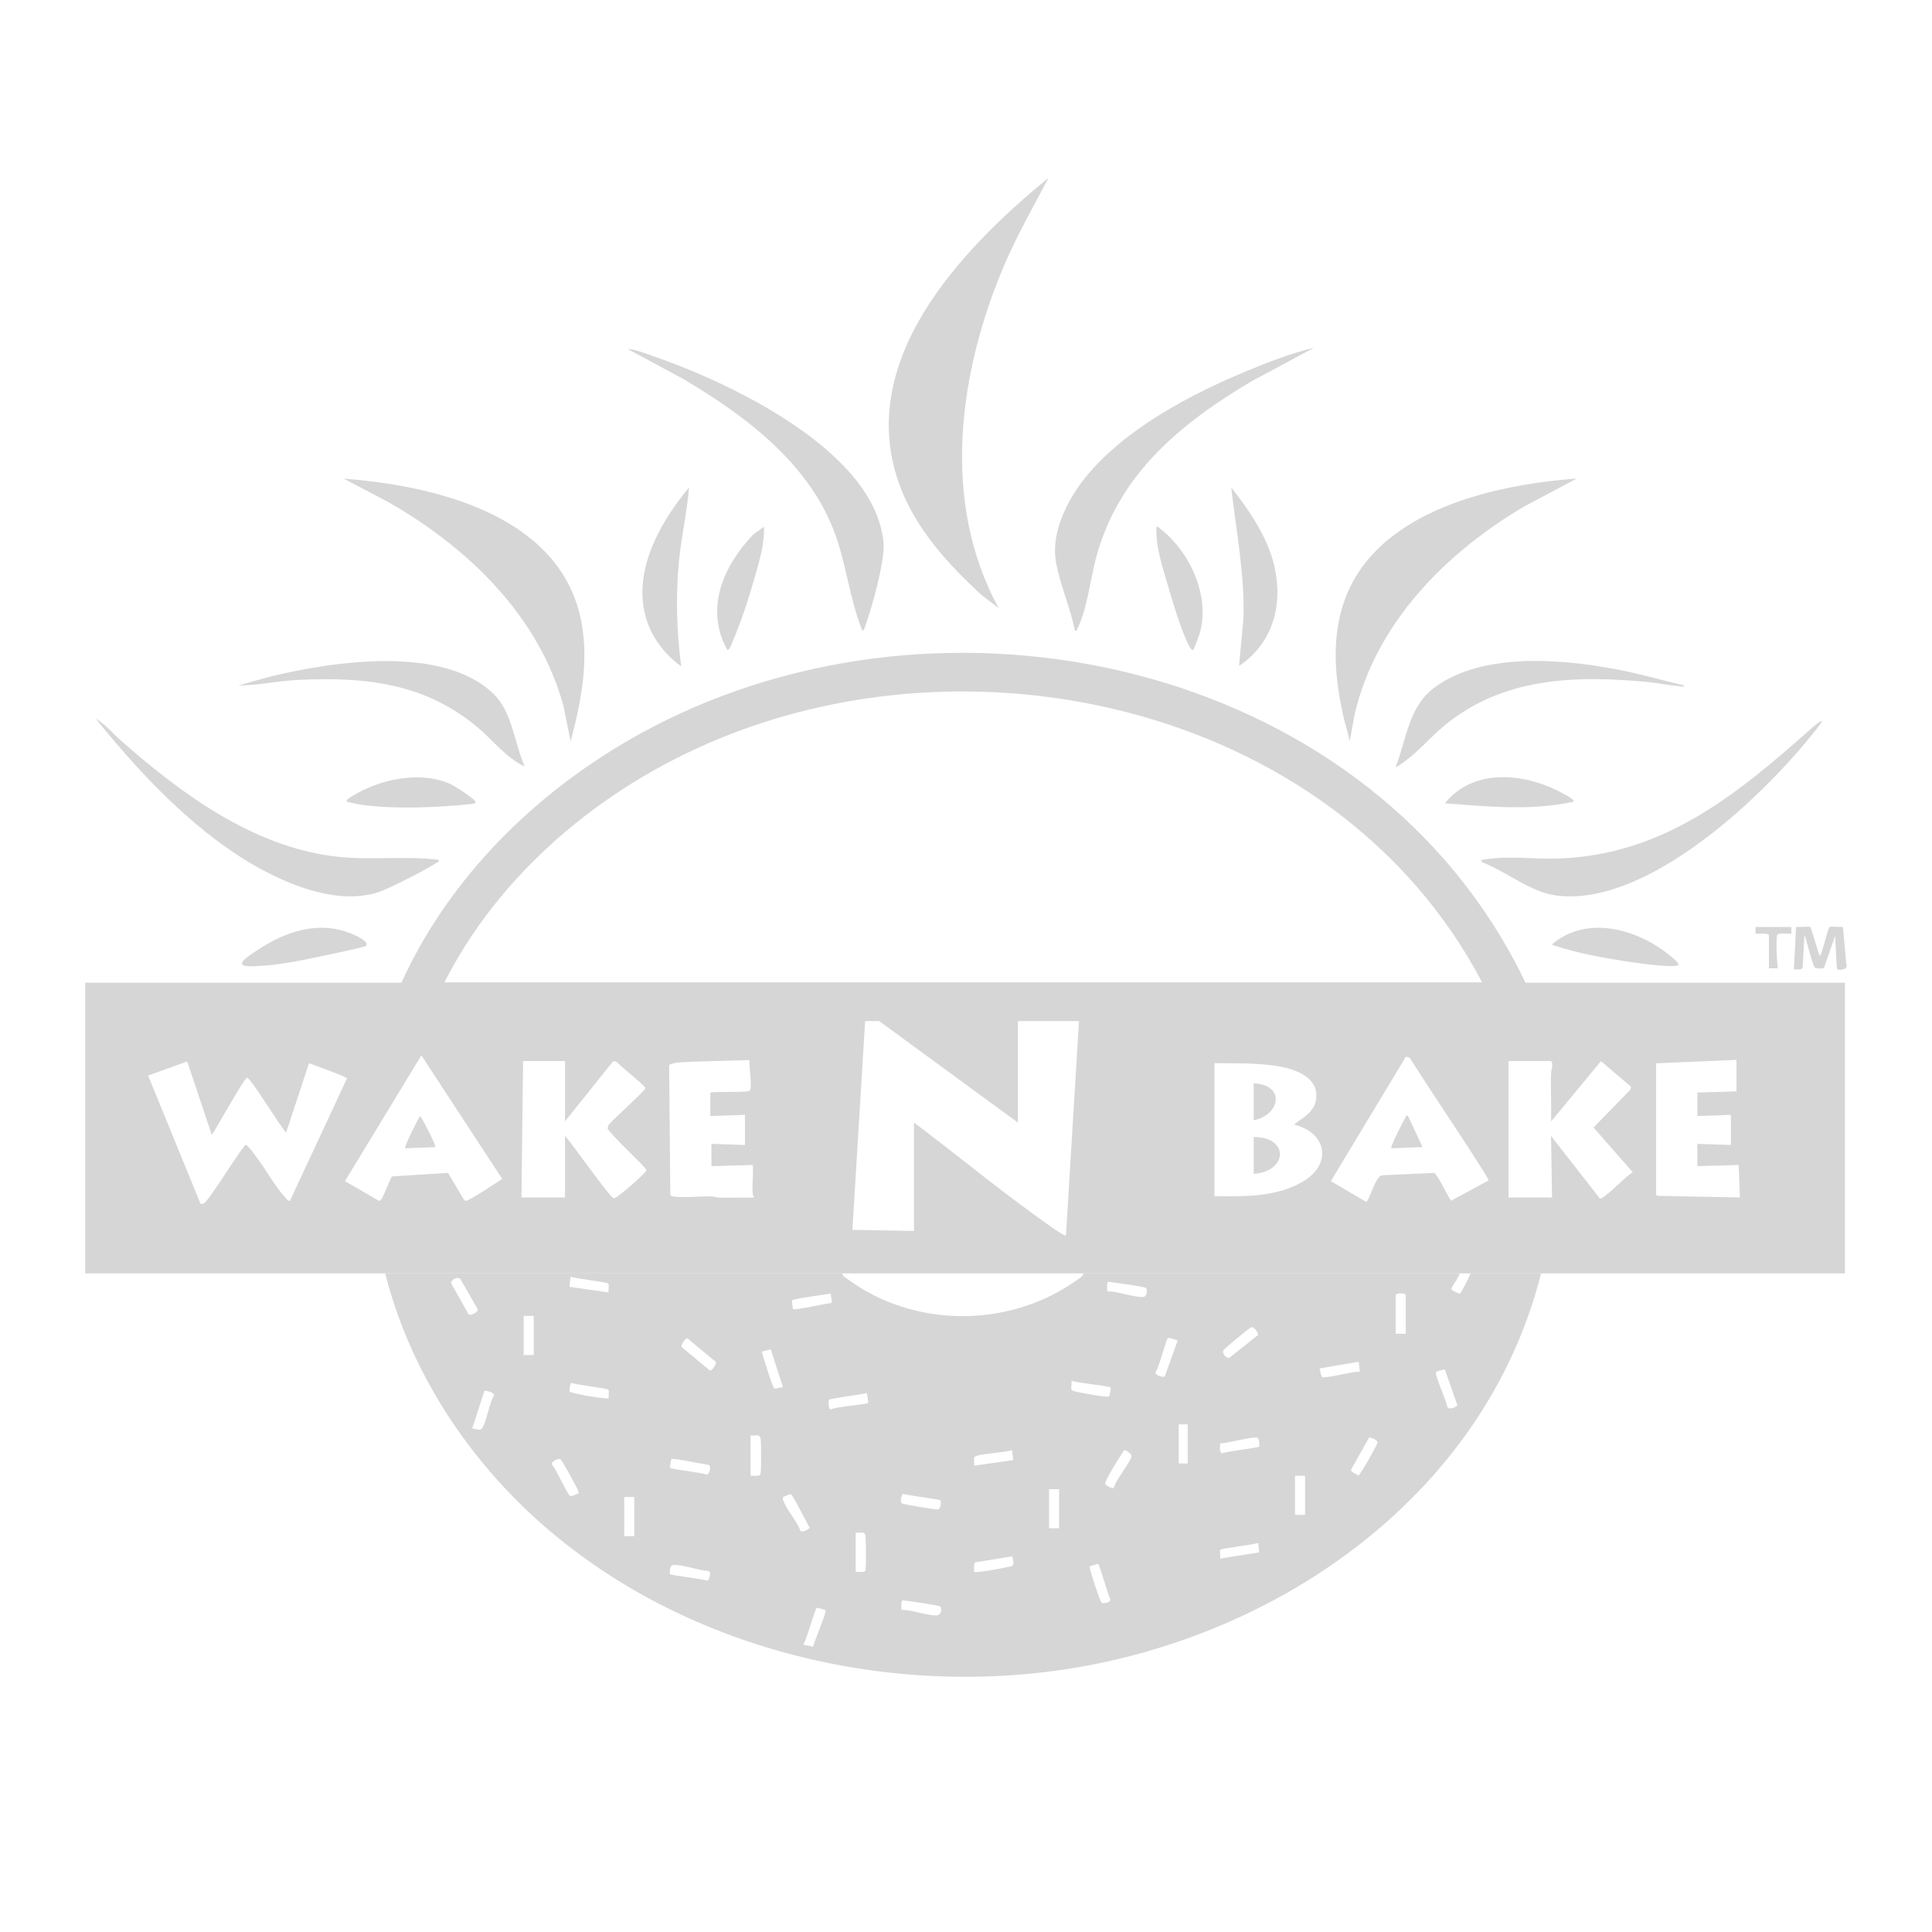
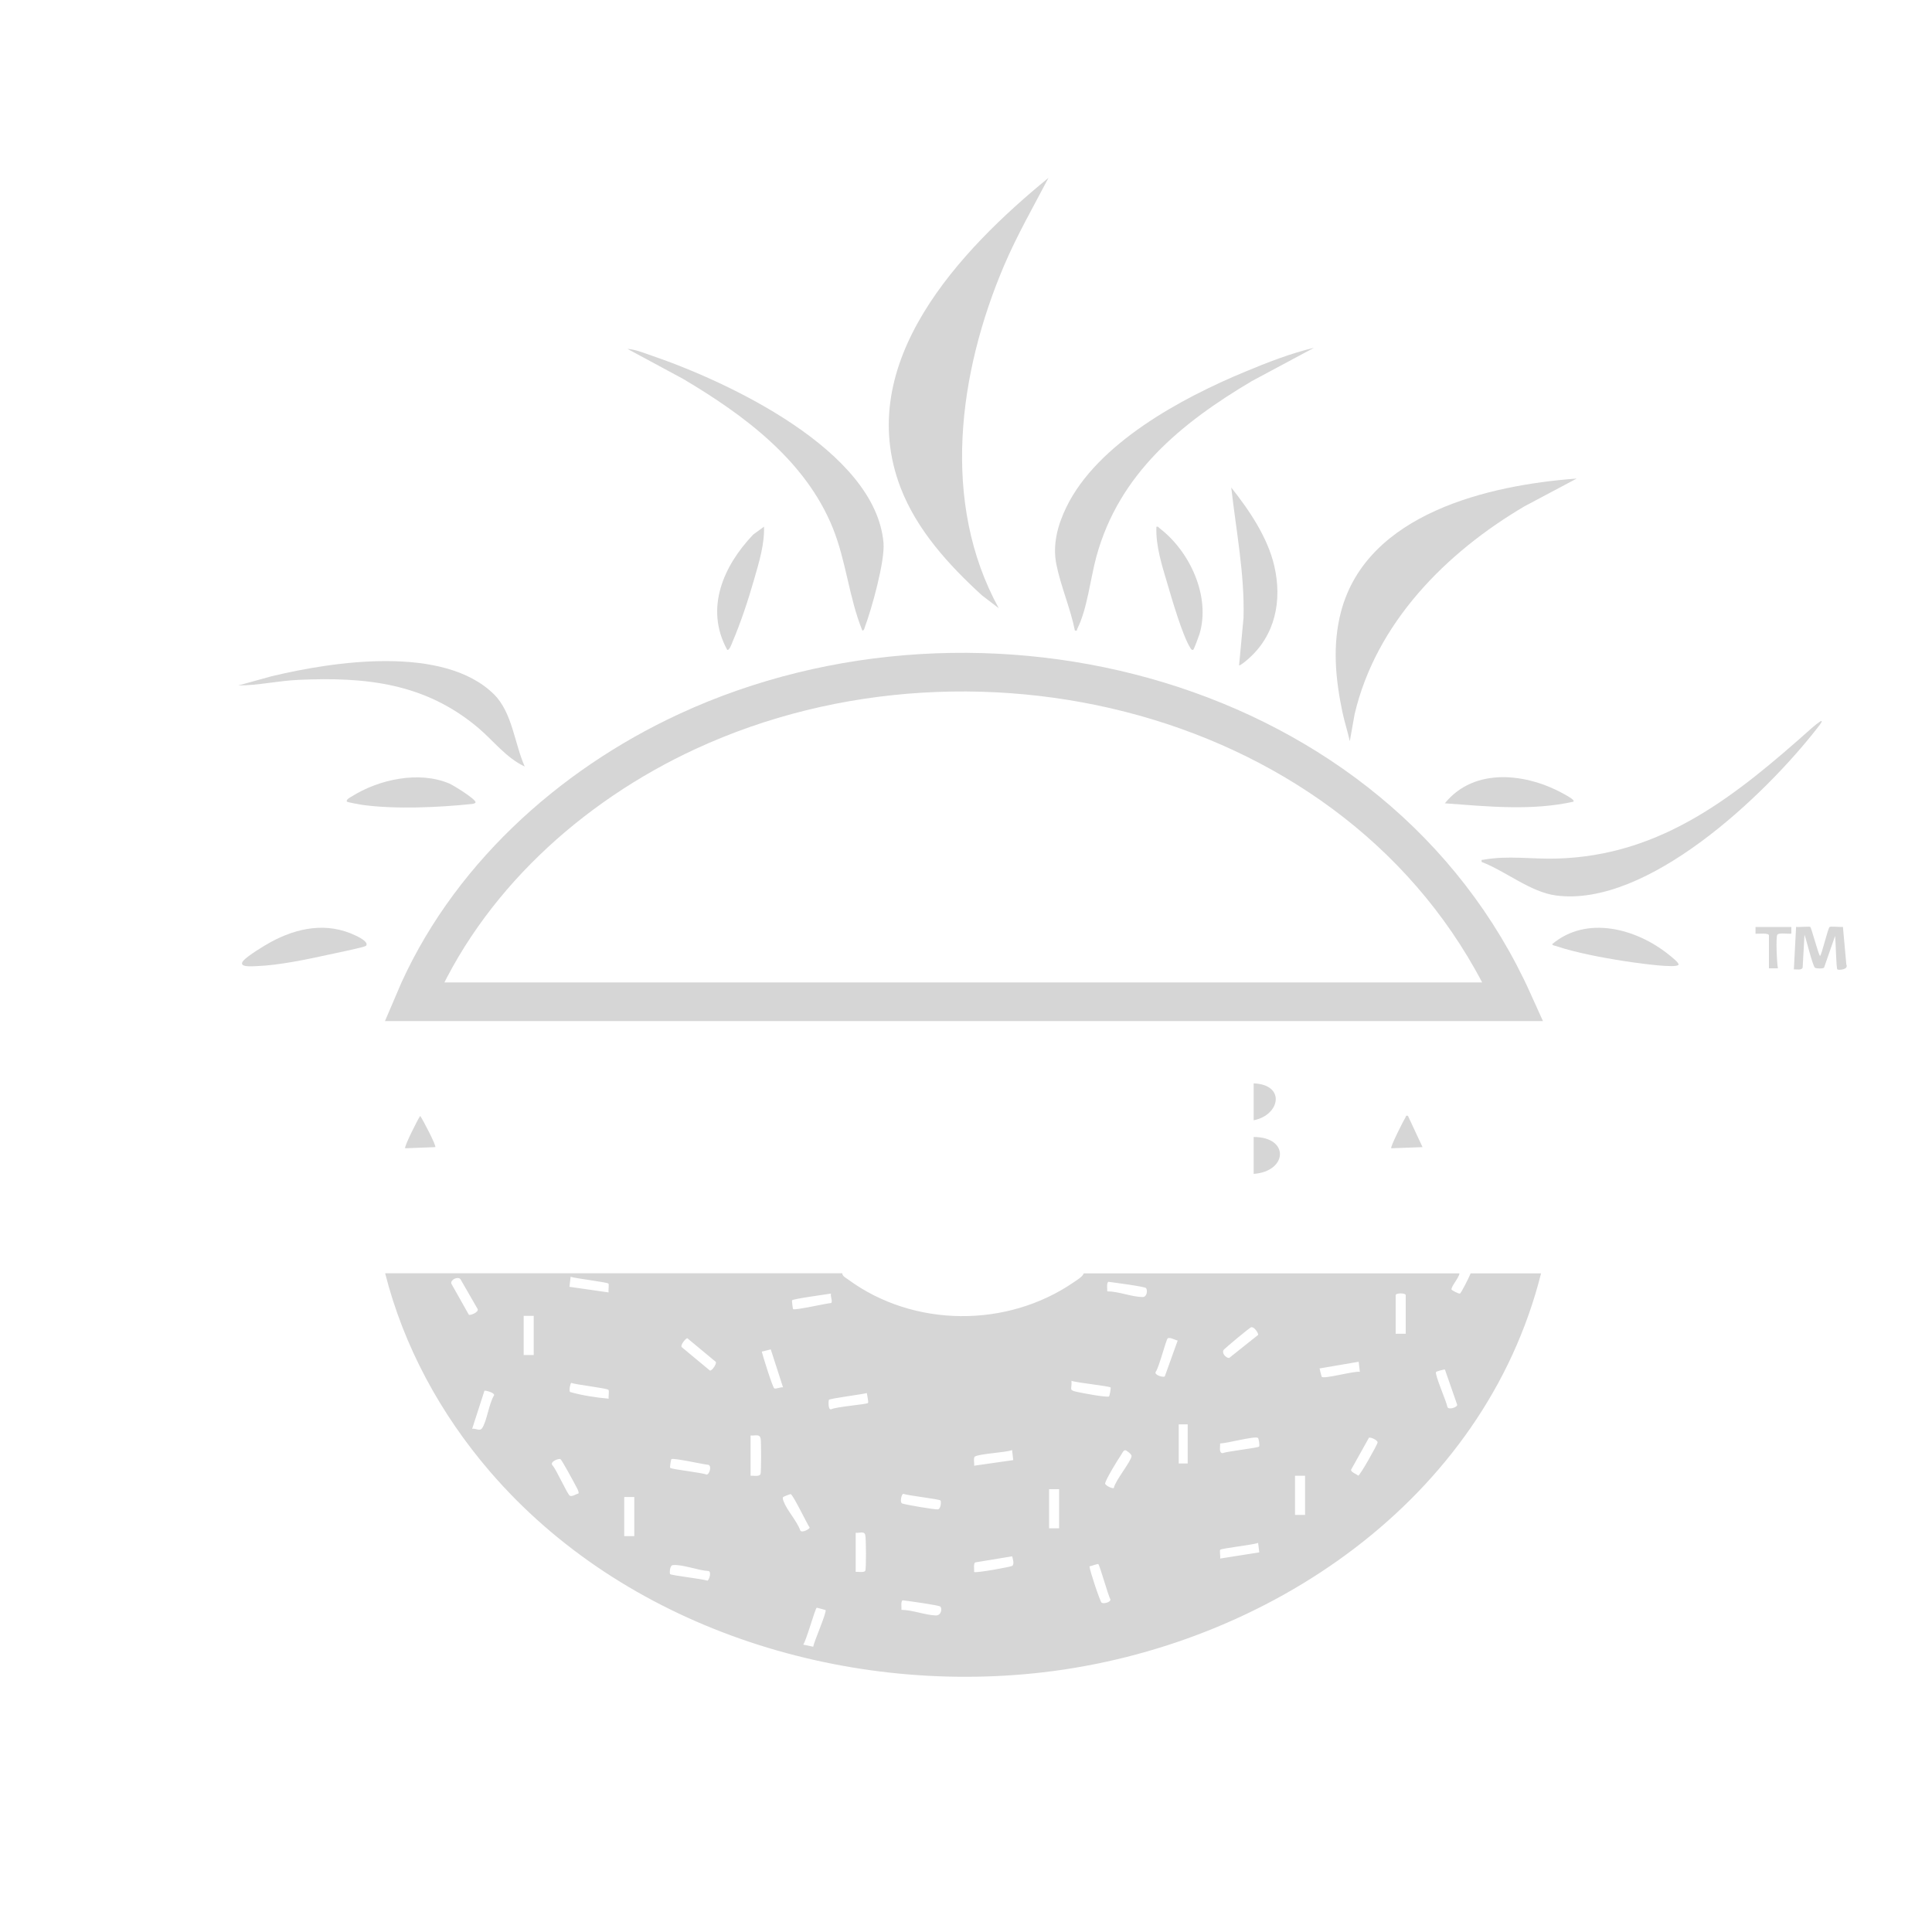
<svg xmlns="http://www.w3.org/2000/svg" id="Layer_1" data-name="Layer 1" viewBox="0 0 200 200">
  <defs>
    <style> .cls-1 { fill: #d6d6d6; } .cls-2 { fill: none; stroke: #d6d6d6; stroke-miterlimit: 10; stroke-width: 4px; } </style>
  </defs>
  <g id="PsM4nN">
    <g>
-       <path class="cls-1" d="M42.86,101.73c37.92,0,75.84,0,113.76,0,11.46,0,22.92,0,34.37,0v30.09c-10.49,0-20.99,0-31.48,0-2.43,0-4.86,0-7.29,0-.38,0-.77,0-1.16,0-12.96,0-25.93,0-38.89,0h-25c-15.78,0-31.56,0-47.33,0-10.34,0-20.68,0-31.02,0v-30.09c11.34,0,22.69,0,34.03,0ZM105.36,116.2l-15.74-11.52-1.38,22.63,6.37.12v-11.23c4.12,3.1,8.11,6.39,12.28,9.42.34.24,3.28,2.45,3.46,2.27l1.39-22.92-6.37-.12v11.34ZM40.58,121.78l5.8-.36,1.64,2.76c.05.09.13.12.23.12.35,0,3.22-1.92,3.74-2.26l-8.37-12.79-7.91,13.02,3.51,2.03c.16.01.2-.09.27-.19.27-.36.98-2.26,1.08-2.33ZM145.95,109.52l-.41-.14-7.77,12.89,3.64,2.14c.35,0,.97-2.85,1.76-2.75l5.27-.24c.37.11,1.43,2.44,1.77,2.88l3.87-2.09c.08-.1-.85-1.49-.99-1.72-2.33-3.68-4.82-7.28-7.14-10.97ZM77.93,123.67c-.11-.95.08-2.09,0-3.07l-4.28.12v-2.31l3.47.12v-3.12l-3.59.12v-2.43c.58-.12,3.83,0,4.06-.17.34-.24-.09-2.66,0-3.19-1.29.05-2.59.06-3.88.11-1.05.04-2.18.04-3.23.12-.26.02-1.15.11-1.21.3l.12,13.39c.04.15.14.17.27.19.97.18,2.84-.03,3.94,0,.3,0,.59.12.92.13,1.18.02,2.36-.03,3.53,0,.04-.13-.11-.24-.12-.29ZM179.77,109.72l-8.33.35v13.58s.1.14.1.14l8.57.17-.12-3.36-4.28.12v-2.31l3.47.12v-3.12l-3.47.12v-2.43l4.05-.12v-3.24ZM21.92,117.47l-2.54-7.59-4.05,1.46,5.44,13.3.34-.05c.73-.57,3.98-5.98,4.34-6.08.13-.03.89.98,1.03,1.17,1,1.32,2,3.15,3.08,4.33.13.14.23.33.46.29l5.9-12.66c-.06-.2-3.44-1.39-3.93-1.58l-2.37,7.18c-.58-.54-3.71-5.76-4.05-5.67s-3.15,5.24-3.65,5.9ZM58.49,109.84h-4.34l-.17,14.12h4.51v-6.37c.68.69,4.62,6.38,5.05,6.46.22.04,1.62-1.19,1.89-1.43.23-.2,1.52-1.33,1.49-1.49-.06-.33-3.68-3.61-4.03-4.32l.1-.33c.41-.56,3.76-3.53,3.82-3.83.04-.24-2.7-2.34-3-2.76l-.33-.04-4.99,6.23v-6.25ZM160.5,109.84h-4.34v14.12h4.51l-.11-6.37,5.05,6.47c.2.06.61-.32.79-.46.88-.7,1.69-1.61,2.62-2.26l-4.06-4.62,3.83-3.93.06-.29-3.12-2.65-5.16,6.24c.04-1.68-.06-3.36,0-5.04,0-.27.31-1.1-.05-1.21ZM133.94,116.43c.84-.7,2.01-1.22,2.26-2.42.54-2.57-2.34-3.43-4.3-3.7s-4.13-.24-6.18-.25v13.77c3.09.03,6.44.11,9.18-1.53,3.08-1.84,2.4-5.1-.96-5.88Z" />
      <path class="cls-1" d="M87.19,131.82c.02.3.37.46.59.62,6.79,5,16.48,5.05,23.4.28.3-.21.89-.55,1.01-.9,12.96,0,25.93,0,38.89,0-.02.42-.87,1.35-.82,1.67.01.07.71.45.87.42.12-.02,1.01-1.81,1.11-2.09,2.43,0,4.86,0,7.29,0-5.91,23.47-28.31,38.6-51.57,41.3-20.89,2.42-43.43-4.7-57.27-20.82-5.07-5.9-8.9-12.91-10.82-20.49,15.78,0,31.56,0,47.33,0ZM62.99,132.88c-.13-.15-3.45-.54-3.92-.71l-.12,1.04,4.05.58c-.04-.2.06-.82-.01-.91ZM48.54,136.1c.14.1,1.07-.27.9-.6l-1.78-3.09c-.29-.3-1.05.07-.94.47l1.82,3.23ZM118.65,133.35c-.11-.17-3.48-.6-3.92-.66-.2.15-.09.74-.11.99,1.16,0,2.52.57,3.65.59.48,0,.53-.68.38-.91ZM86.03,133.91c-.5.09-3.93.54-4.04.7-.03.04.08.88.11.91.15.15,3.44-.6,3.93-.63.21-.13-.1-.7,0-.99ZM145.52,138.07v-3.99c0-.25-1.04-.25-1.04,0v3.99h1.04ZM55.25,136.22h-1.04v4.05h1.04v-4.05ZM130.24,138.19c.07-.1-.38-.89-.73-.79-.17.05-2.56,2.05-2.8,2.3-.31.32.17.88.53.88l3-2.39ZM74.1,140.98l-2.94-2.44c-.16-.04-.78.73-.58.92l2.91,2.42c.21.05.72-.7.61-.9ZM121.91,138.77c-.24-.04-.84-.38-1.03-.22-.18.15-.9,3.02-1.24,3.46-.2.34.83.62.94.47l1.33-3.7ZM79.78,139.69l-.92.23c.11.47,1.12,3.7,1.29,3.8s.67-.16.91-.1l-1.27-3.93ZM140.65,140.97l-4.05.69s.19.81.22.86c.19.28,3.38-.62,3.95-.51l-.12-1.04ZM149.57,141.78c-.06-.05-.89.2-.91.24-.17.24,1.09,3.09,1.17,3.61.09.37,1.03.05,1.02-.2l-1.27-3.65ZM114.97,143.63c-.14-.15-3.55-.49-4.05-.69.06.89-.32.95.54,1.14.57.13,2.9.57,3.33.49.08-.01.22-.9.18-.93ZM62.99,143.88c-.1-.17-3.39-.54-3.85-.72-.1,0-.26.8-.13.94,1.29.36,2.66.57,4,.69-.04-.22.07-.77-.02-.91ZM48.88,147.91c.39-.08.78.3,1.03-.07.49-.71.71-2.58,1.24-3.4.06-.28-.93-.53-1-.47l-1.27,3.93ZM89.73,144.21c-.49.14-3.79.55-3.92.7-.05.06-.11,1.07.23.98.47-.26,3.67-.51,3.81-.65.09-.09-.1-.84-.12-1.04ZM122.95,147.45h-.93v4.05h.93v-4.05ZM77.7,152.77c.28-.03.92.13,1.03-.19.08-.25.07-3.17.02-3.58-.08-.62-.53-.35-1.05-.4v4.17ZM130.22,148.85c-.35-.22-3.29.59-3.91.57.02.28-.16,1,.25,1.01.46-.19,3.65-.54,3.78-.68.08-.09-.03-.84-.12-.9ZM141.71,148.84l-1.85,3.31c-.02.25.56.44.74.61.2-.02,1.99-3.23,2.01-3.43.02-.26-.77-.59-.9-.49ZM104.77,150.11c-.7.27-3.41.37-3.86.68-.16.11-.03.72-.07.94l4.05-.58-.12-1.04ZM115.3,154.04c.15-.78,1.79-2.74,1.84-3.31.02-.18-.52-.59-.64-.6-.2-.03-.34.33-.43.46-.35.5-1.55,2.47-1.67,2.96-.05.2.77.59.9.49ZM58.01,151.05c-.17-.1-1.14.27-.82.64.38.39,1.55,3,1.79,3.14s.65-.17.9-.22c.1-.15-.19-.63-.28-.8-.17-.34-1.44-2.68-1.58-2.76ZM69.38,151.95c.14.16,3.3.49,3.76.7.3,0,.56-.89.2-1.01-.51-.04-3.66-.75-3.84-.59-.04.03-.18.83-.12.91ZM135.1,152.77h-1.04v4.05h1.04v-4.05ZM109.64,154.16h-1.04v4.05h1.04v-4.05ZM81.07,154.98c-.08.12,0,.31.05.44.35.94,1.37,2.02,1.73,3.02.17.28.94-.15.97-.3-.33-.49-1.66-3.29-1.96-3.47-.04-.02-.78.27-.8.31ZM97.36,155.33c-.13-.15-3.39-.51-3.86-.69-.18.04-.38.9-.1,1,.34.13,3.35.64,3.68.61s.36-.83.28-.92ZM65.66,154.97h-1.04v4.05h1.04v-4.05ZM88.58,158.67v4.05c.26-.03.85.1.99-.11.11-.15.09-3.4,0-3.72-.13-.43-.6-.16-.99-.22ZM130.24,159.72c-.48.2-3.79.56-3.92.71-.08.09.03.72-.01.91l4.05-.64-.12-.98ZM104.77,161.11l-3.82.63c-.2.14-.08.74-.11.99.14.14,3.78-.52,3.94-.63.25-.18.06-.73,0-.99ZM113.69,161.91c-.06-.04-.75.22-.91.24.04.47,1.1,3.65,1.26,3.76.2.14.93-.04.91-.33-.24-.43-1.1-3.55-1.26-3.67ZM69.37,162.95c.14.14,3.39.5,3.86.68.17-.04.47-.94.1-1-1.06-.05-2.68-.71-3.68-.61-.34.03-.34.87-.28.93ZM97.36,166.32c-.13-.15-3.46-.61-3.93-.66-.2.15-.09.74-.11.99,1.13.01,2.45.54,3.53.58.62.02.68-.71.5-.92ZM85.45,166.67s-.88-.26-.91-.23c-.17.12-1.07,3.38-1.39,3.81l1.03.22c.08-.51,1.44-3.62,1.28-3.8Z" />
      <path class="cls-2" d="M156.63,103.7c-37.92,0-75.84,0-113.76,0,5.31-12.55,16.06-22.33,28.31-27.99,30.39-14.05,71.19-3.63,85.45,27.99Z" />
      <path class="cls-1" d="M103.39,62.96l-1.74-1.33c-3.43-3.14-6.72-6.73-8.42-11.14-4.96-12.93,6.16-24.6,15.31-32.08-1.57,3-3.26,5.94-4.59,9.06-4.72,11.08-6.58,24.53-.56,35.49Z" />
-       <path class="cls-1" d="M59.07,76.74l-.73-3.61c-2.54-9.39-9.94-16.48-18.17-21.17l-4.59-2.41c9.21.7,21.81,3.63,24.41,13.95,1.1,4.39.23,8.96-.92,13.24Z" />
      <path class="cls-1" d="M163.22,49.54l-5.4,2.87c-8.14,4.79-15.37,12.07-17.59,21.52l-.5,2.8c-.22-1.01-.55-2-.76-3-.73-3.46-1.06-6.98-.14-10.44,2.7-10.14,15.27-13.08,24.39-13.75Z" />
      <path class="cls-1" d="M136.03,36l-6.44,3.45c-7.35,4.36-13.74,9.59-16.09,18.16-.62,2.26-.95,5.47-1.99,7.5-.06.12.06.22-.24.16-.45-2.27-1.46-4.58-1.91-6.82-.42-2.06.12-4.07,1.02-5.93,3.2-6.62,11.95-11.32,18.49-14.03,2.3-.96,4.75-1.92,7.17-2.49Z" />
      <path class="cls-1" d="M89.27,65.28c-1.4-3.46-1.66-7.16-3.07-10.65-2.83-6.98-9.21-11.69-15.49-15.41l-5.75-3.1c.83.05,1.69.42,2.49.69,7.89,2.69,23.19,9.83,24.01,19.39.16,1.88-1.22,6.82-1.93,8.71-.05.15-.07.34-.26.37Z" />
      <path class="cls-1" d="M188.57,74.65c.08.09-.38.63-.47.75-5.39,6.92-17.56,18.55-27.02,17.3-2.65-.35-5.21-2.52-7.7-3.47-.03-.3-.01-.19.18-.23,2.51-.46,5.03-.05,7.53-.12,11-.28,18.68-6.59,26.44-13.49.11-.1.96-.83,1.04-.75Z" />
-       <path class="cls-1" d="M45.41,89.01c.06.27-.03.19-.15.26-1.34.86-4,2.21-5.48,2.85-4.87,2.1-11.57-1.14-15.63-3.89-5.47-3.71-10.13-8.74-14.26-13.86,1,.6,1.78,1.55,2.66,2.32,6.21,5.48,13.59,10.91,22.06,11.96,3.64.45,7.17-.09,10.8.36Z" />
-       <path class="cls-1" d="M174.33,70.95c.03.21-.26.11-.39.1-1.12-.1-2.25-.34-3.37-.45-7.55-.7-14.98-.5-21.06,4.52-1.42,1.17-2.58,2.59-4.07,3.68-.12.09-.9.67-.96.6,1.15-2.95,1.33-6.27,4.06-8.26,4.96-3.62,13.01-2.94,18.74-1.86,2.38.44,4.71,1.12,7.06,1.68Z" />
-       <path class="cls-1" d="M70.52,68.98c-1.13-.79-2.15-1.91-2.84-3.12-2.97-5.25.19-11.28,3.65-15.39-.21,2.54-.79,5.04-1.04,7.58-.35,3.65-.25,7.31.23,10.94Z" />
+       <path class="cls-1" d="M174.33,70.95Z" />
      <path class="cls-1" d="M128.27,68.87l.46-4.92c.12-4.54-.77-9.01-1.27-13.48,1.85,2.33,3.77,5.16,4.45,8.1.84,3.61.11,7.25-2.78,9.72-.1.09-.79.67-.86.58Z" />
      <path class="cls-1" d="M162.88,82.99c-4.36.97-8.9.49-13.31.17,3.07-3.8,8.54-3.11,12.39-.93.15.09,1.1.57.92.75Z" />
      <path class="cls-1" d="M35.92,82.99c-.15-.2.34-.45.46-.52,2.81-1.79,7.01-2.7,10.15-1.35.43.19,2.69,1.58,2.7,1.93,0,.12-.28.17-.4.18-3.45.36-7.92.56-11.33.09-.21-.03-1.53-.27-1.58-.33Z" />
      <path class="cls-1" d="M173.75,99.88c-.26.37-4.01-.16-4.67-.25-2.4-.34-5.75-.93-8.02-1.7-.14-.05-.29-.03-.38-.19,3.59-3.03,8.76-1.59,12.09,1.1.17.14,1.11.86.99,1.04Z" />
      <path class="cls-1" d="M37.88,97.91c-.13.15-3.31.79-3.79.9-2.29.5-5.16,1.11-7.48,1.2-.47.02-2.08.17-1.39-.59.43-.48,2.13-1.53,2.76-1.87,2.77-1.52,5.87-2.13,8.84-.7.28.13,1.4.67,1.07,1.06Z" />
      <path class="cls-1" d="M79.09,54.52c.06,1.82-.51,3.67-1.01,5.41-.6,2.11-1.4,4.53-2.26,6.54-.05.13-.35.97-.55.78-2.34-4.28-.37-8.7,2.71-11.92l1.1-.8Z" />
      <path class="cls-1" d="M123.53,67.25c-.15.11-.26-.1-.32-.2-.8-1.26-1.91-5.08-2.37-6.65-.56-1.89-1.21-3.89-1.13-5.87.2-.05.23.08.35.17,3.12,2.39,5.28,7.05,4.11,10.94-.06.21-.57,1.57-.64,1.62Z" />
      <path class="cls-1" d="M187.4,95.96c.12.1.78,2.64,1,3,.16,0,.8-2.82,1-3,.1-.09,1.13.03,1.38-.01l.35,3.88c.27.57-.83.62-.93.52-.12-.13-.17-3.02-.23-3.47l-1.14,3.28c-.11.14-.81.11-.94.02-.24-.16-.91-2.95-1.09-3.42l-.19,3.4c-.1.31-.64.17-.91.19l.23-4.4c.26.05,1.39-.07,1.49.01Z" />
      <path class="cls-1" d="M185.44,95.95v.7c-.31.05-1.29-.12-1.45.11-.17.25-.05,2.98.06,3.48h-.93s0-3.41,0-3.41c0-.28-1.14-.15-1.39-.17v-.7h3.7Z" />
      <path class="cls-1" d="M24.7,70.95l3.4-.94c6.43-1.55,17.85-3.27,23.04,1.87,1.9,1.88,2.12,5.1,3.18,7.47-1.91-.89-3.22-2.65-4.8-3.99-5.49-4.64-11.62-5.3-18.63-4.98-2.07.09-4.12.57-6.19.58Z" />
      <path class="cls-1" d="M129.78,121.52v-3.82c3.75.01,3.5,3.57,0,3.82Z" />
      <path class="cls-1" d="M129.78,115.97v-3.82c3.33.13,2.75,3.28,0,3.82Z" />
      <path class="cls-1" d="M45.06,118.75l-3.12.12c-.13-.13,1.3-3,1.56-3.35.25.35,1.7,3.1,1.56,3.24Z" />
      <path class="cls-1" d="M145.75,115.51l1.51,3.24-3.24.12c-.13-.12,1.31-2.95,1.48-3.21.07-.11-.01-.21.26-.15Z" />
    </g>
  </g>
</svg>